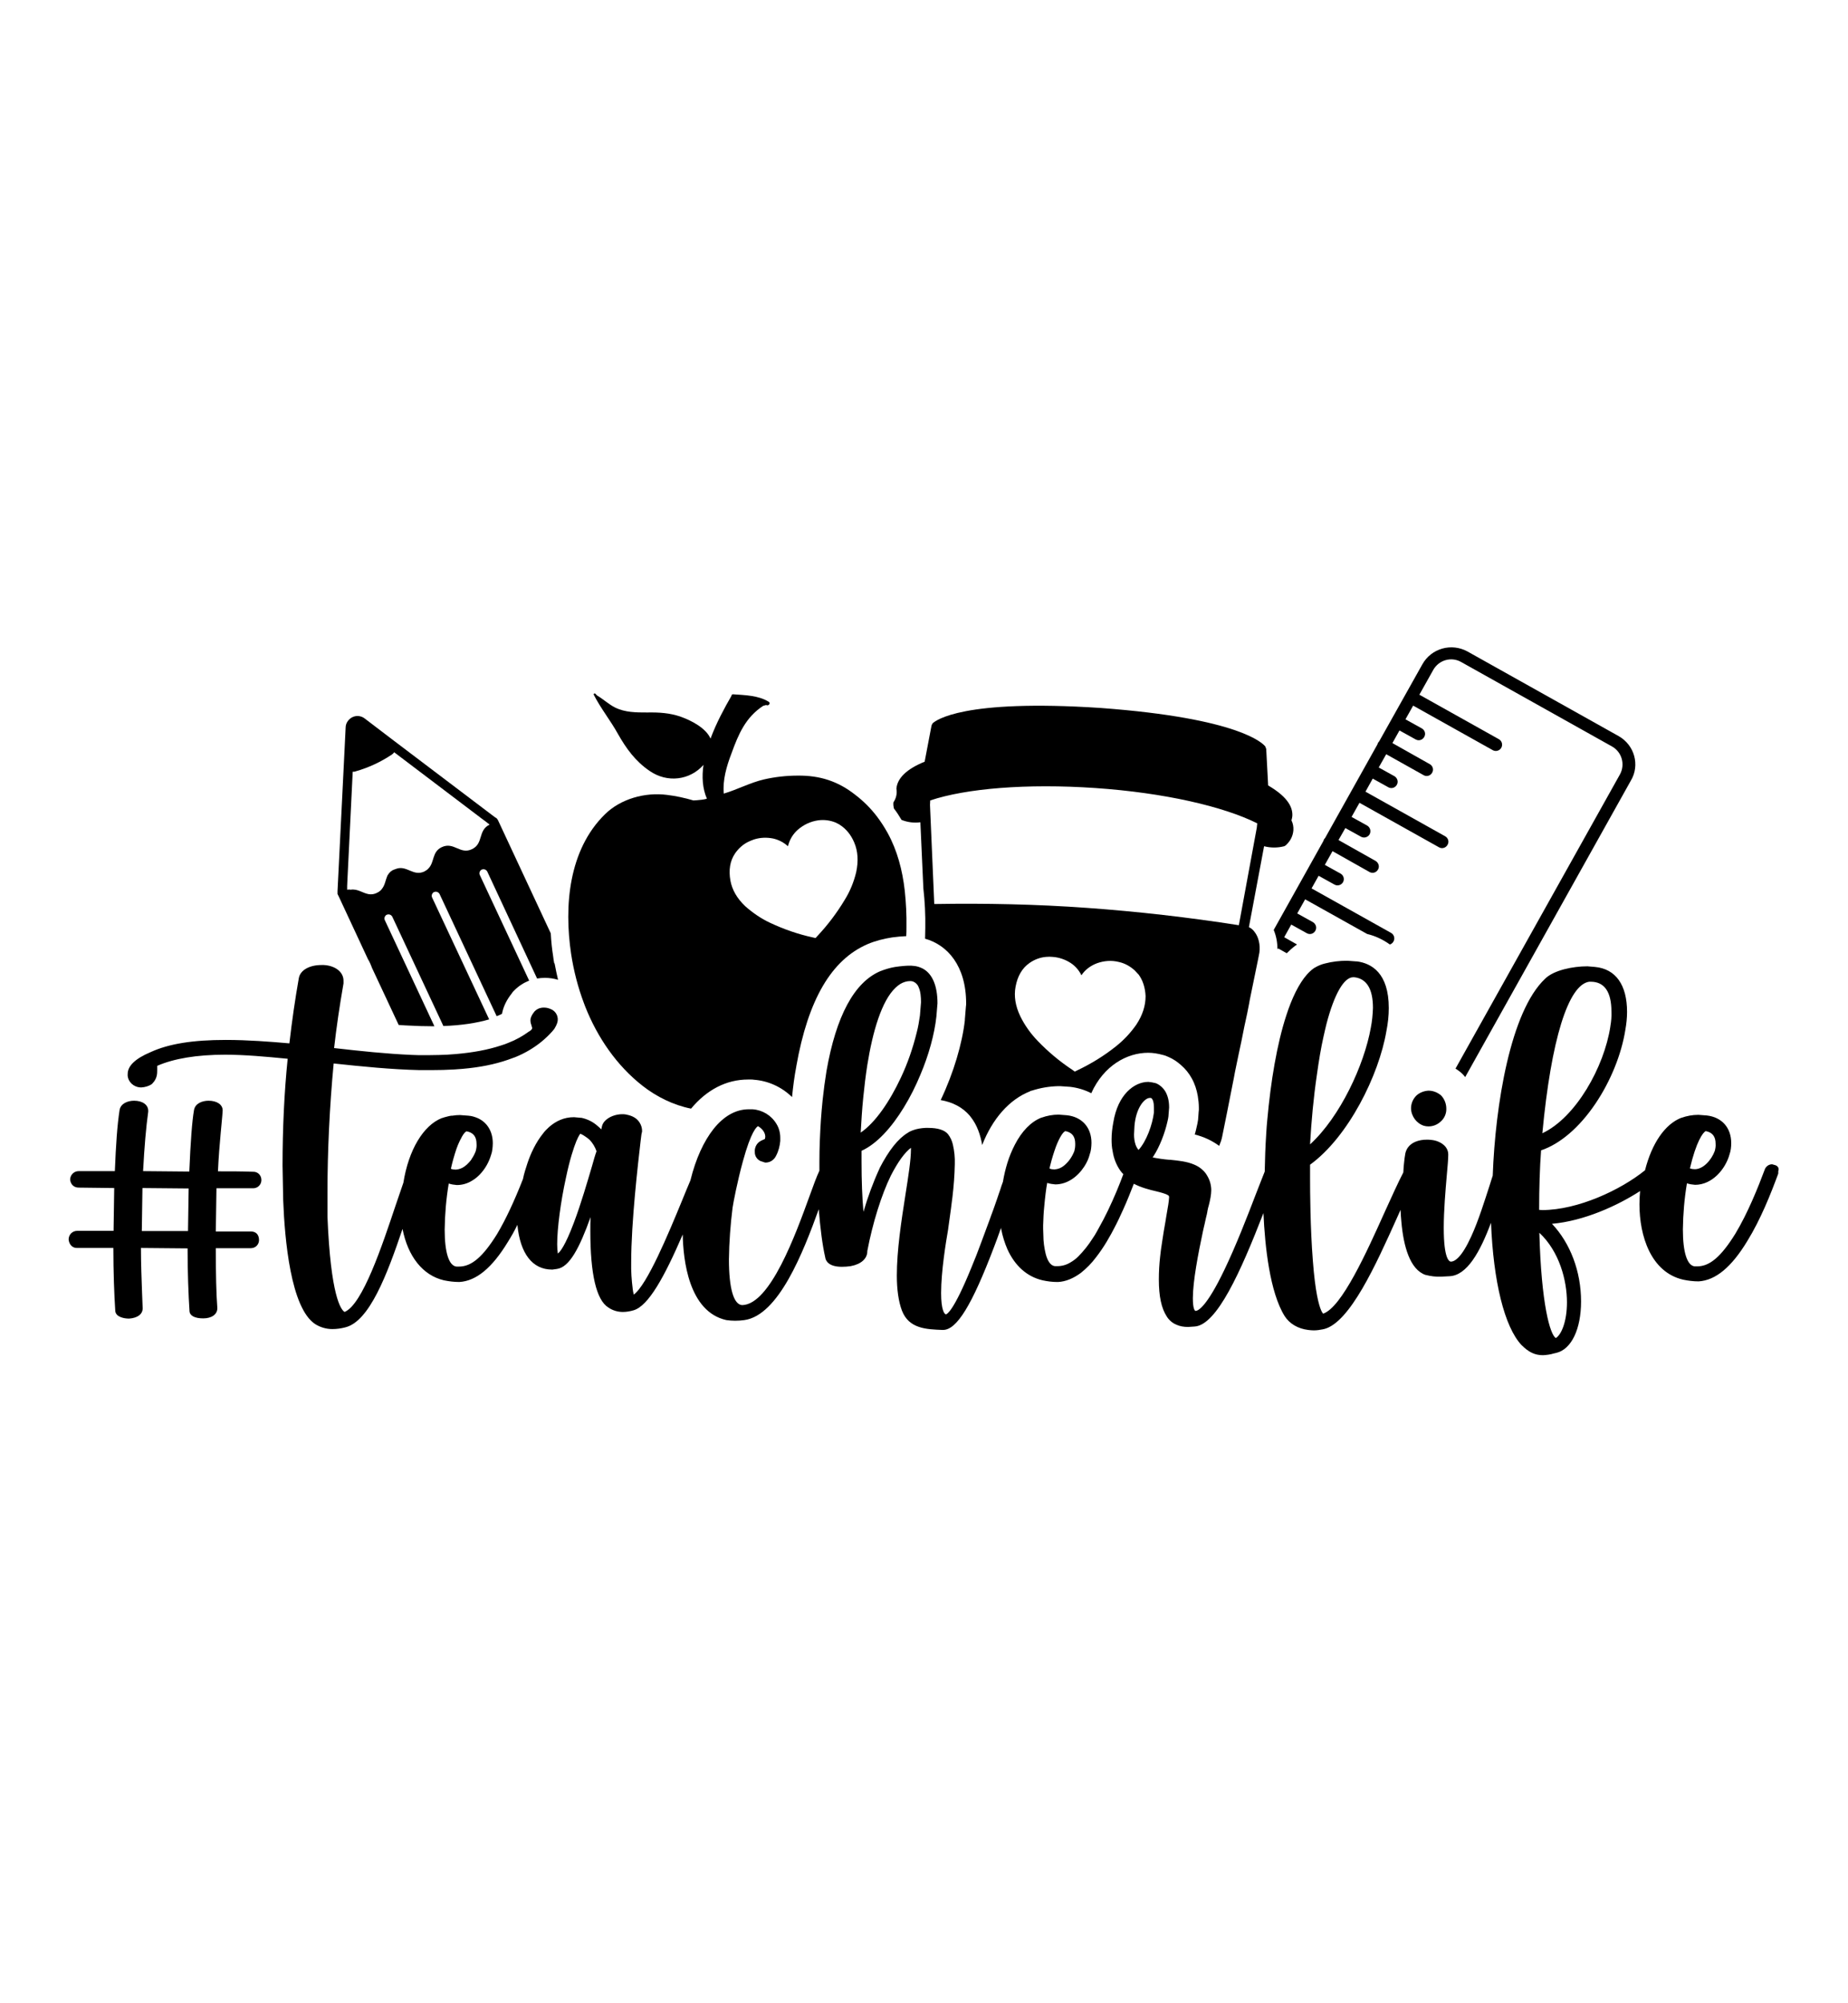
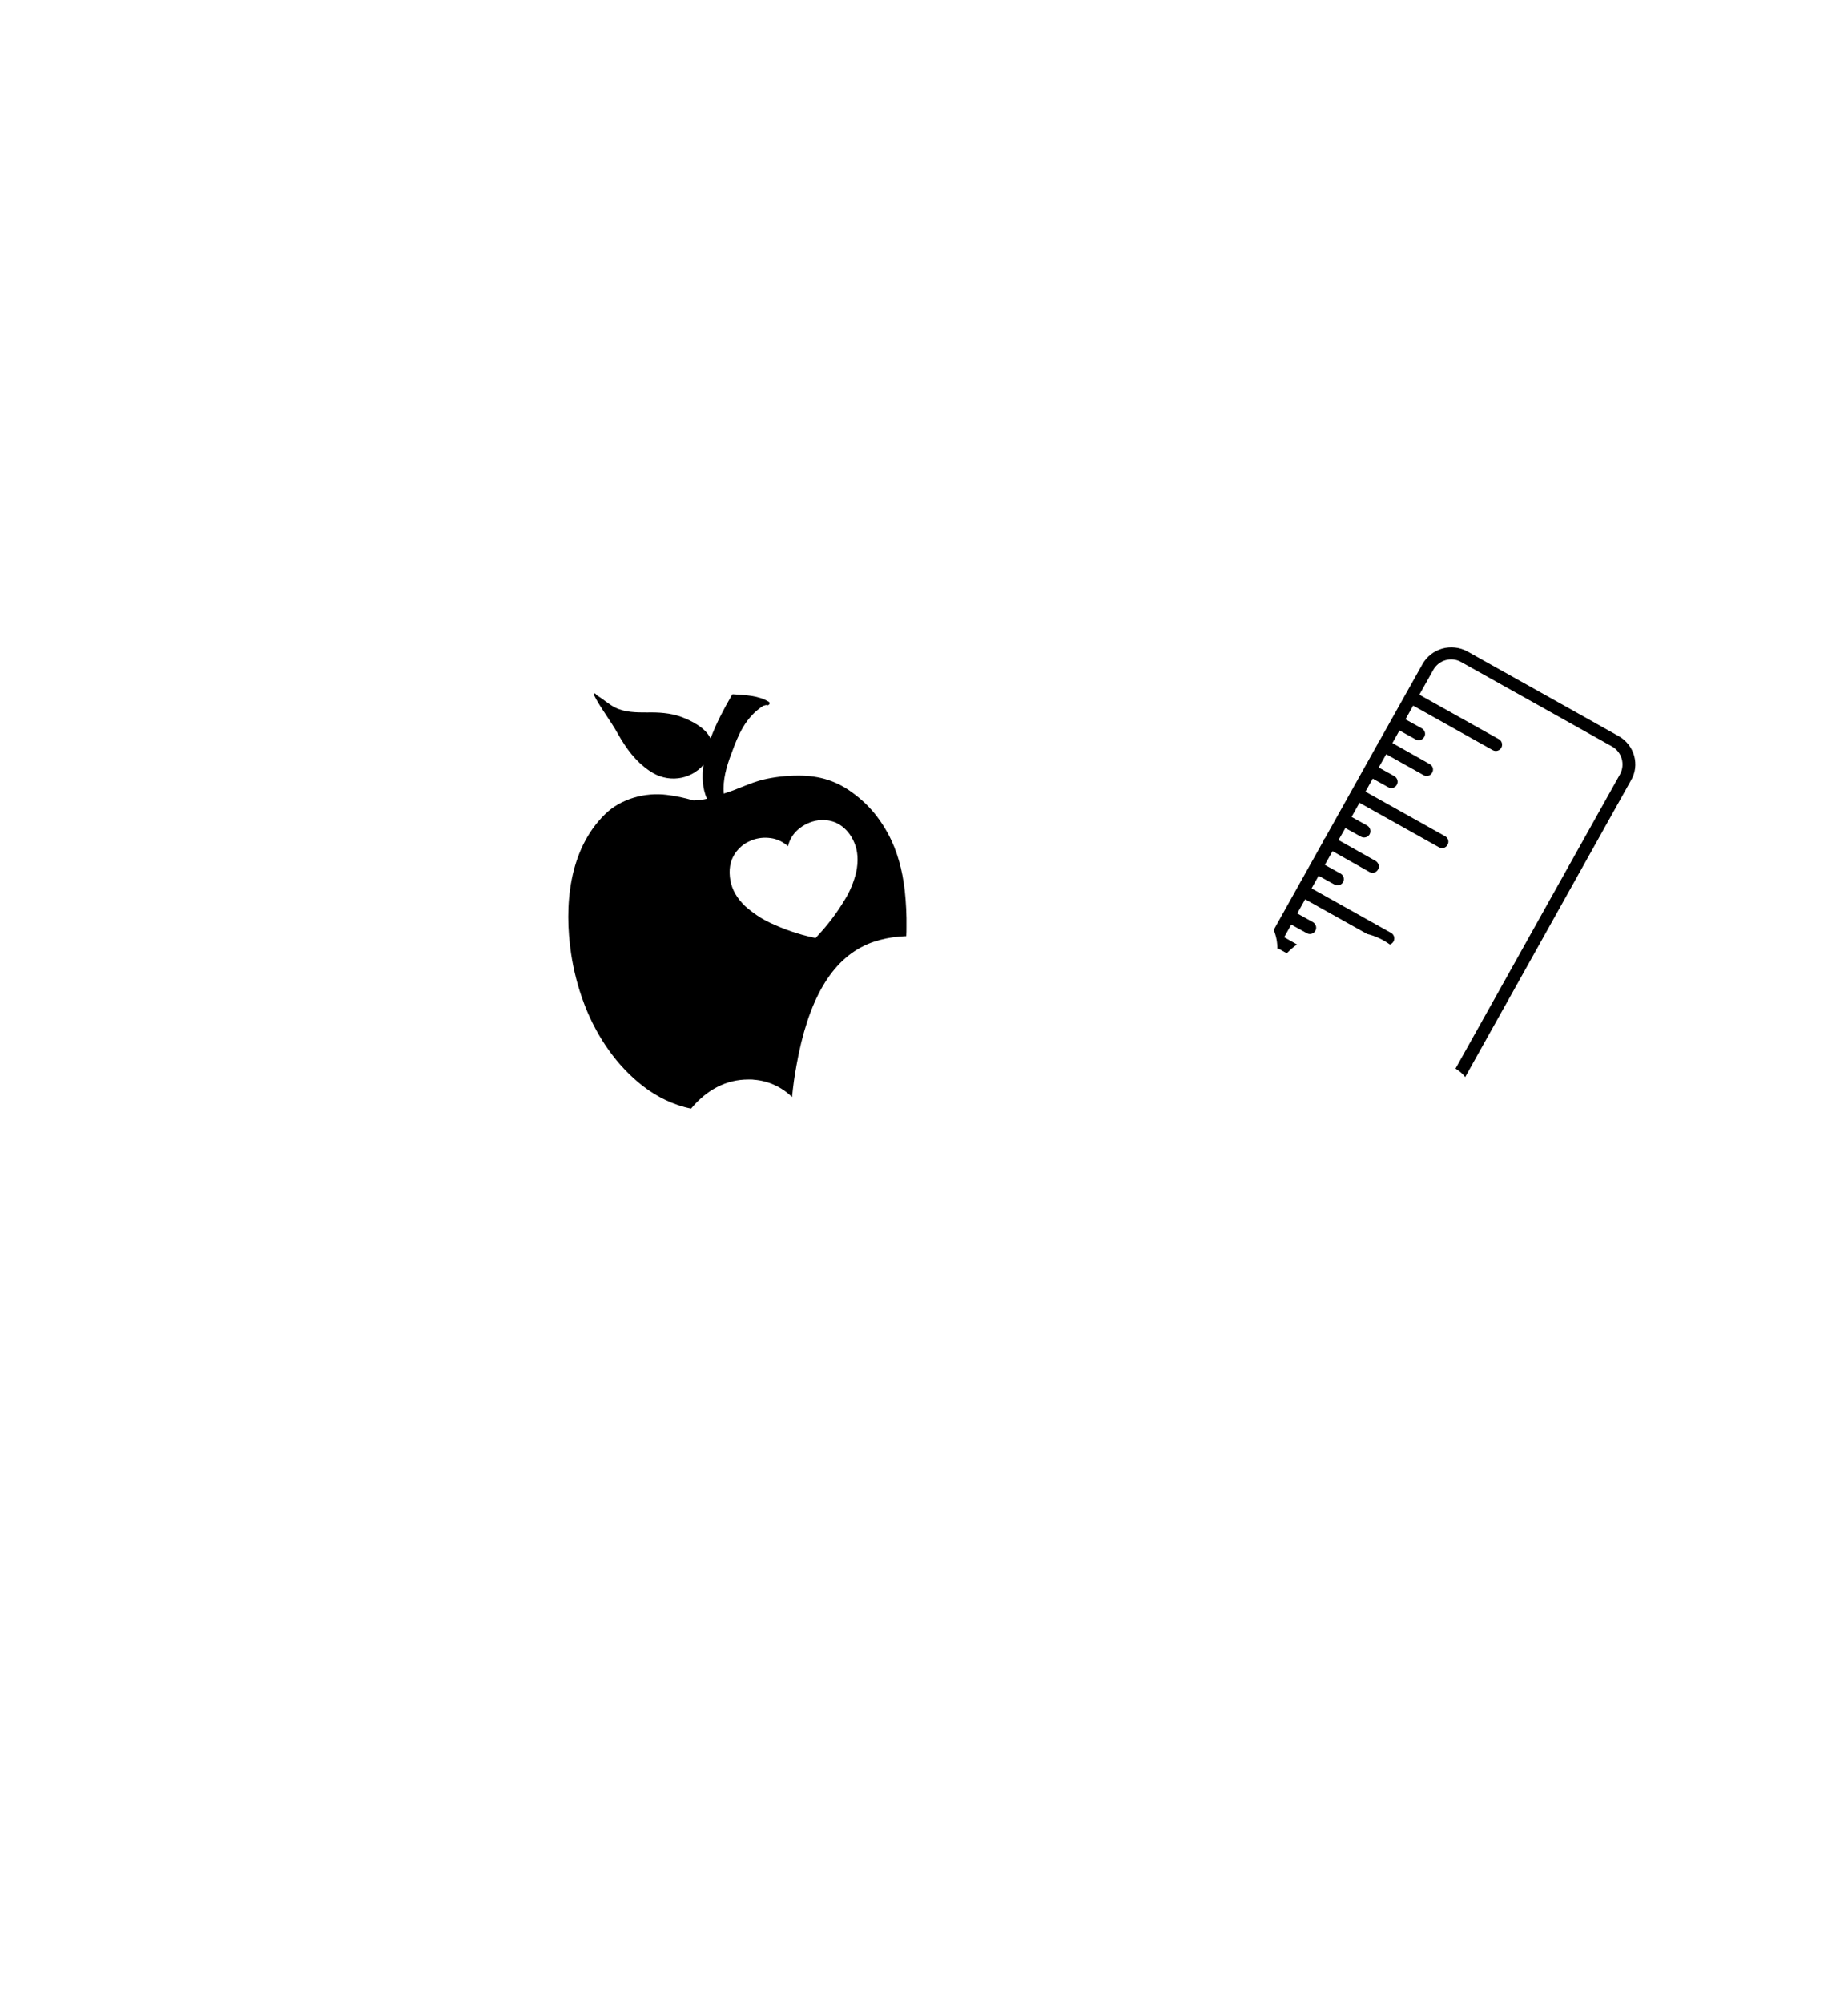
<svg xmlns="http://www.w3.org/2000/svg" version="1.1" id="Layer_1" x="0px" y="0px" width="864px" height="936px" viewBox="0 0 864 936" style="enable-background:new 0 0 864 936;" xml:space="preserve">
  <g>
-     <path d="M830,544.4l-0.1,0l-1-0.3c-0.1,0-0.3-0.1-0.4-0.1c-1.5,0-2.9,1-3.4,2.4c-3.1,8.3-7.9,20.3-13.8,30.1   c-6.6,10.6-11.9,15.2-17.8,15.2h-1.2c-3.5-0.4-5.5-6.5-5.5-17.3c0.1-7.2,0.7-14.4,1.9-21.5c1.2,0.4,2.5,0.6,3.8,0.7   c8,0,14.2-7.3,16.1-14.2c0.6-1.7,0.8-3.5,0.8-5.3c0-7.2-4.4-12.1-11.4-12.9l-3.9-0.3H794c-2.7,0-5.4,0.5-7.9,1.4l-0.1,0   c-7.6,3-13.7,11.9-16.9,24.5c-11.5,9.3-31.4,18.5-47.9,18.6l-1.6-0.1c0-10.2,0.3-19.6,0.9-27.8c8.9-3,17.9-10.7,25.4-21.8   c7.1-10.5,12.2-23.1,14-34.5c0.5-2.8,0.8-5.6,0.8-8.4c0-12.6-5.3-20.1-15-21l-3.5-0.3h-0.1c-6.7,0-15.7,1.8-19.7,5.8   c-16.2,15.2-23.3,59-24.5,92c-0.5,1.4-0.9,2.9-1.4,4.4c-2.4,7.4-5.3,16.7-8.6,23.9c-4.4,9.7-7.6,11.8-9.5,11.9   c-0.8,0-3.4-1.1-3.4-15.8c0-8,0.8-17.4,1.4-24.3c0.4-4.4,0.7-7.8,0.7-9.8v-0.3c0-1.3-0.5-2.5-1.3-3.5c-1.5-1.8-4.1-3-6.8-3.2   c-0.4,0-0.8-0.1-1.2-0.1h-0.8c-1.8,0-3.6,0.3-5.3,1c-2.8,1.2-4.5,3.4-4.8,6.3c-0.1,0.7-0.3,1.7-0.4,3c-0.2,1.4-0.3,3.1-0.4,5   c-2.5,4.8-5.5,11.5-8.7,18.5c-8.5,18.9-20.1,44.6-28.8,47.5c-0.4-0.5-0.7-1-0.9-1.5c-1.1-2.5-2.8-8.6-3.9-23.3   c-1.2-15.2-1.3-32-1.3-38.6v-6.2c17.9-13,32.2-41.8,35.7-62.5c0.7-3.5,1.1-7.1,1.1-10.7c0-16.4-8.1-20.9-14.9-21.8H634l-4.1-0.3   h-0.1c-3.5,0-7,0.4-10.4,1.3c-1.7,0.4-3.3,1.1-4.8,2c-0.2,0.1-0.4,0.2-0.6,0.4c-4.1,3-7.6,8.7-10.6,16.2c-0.7,1.8-1.4,3.7-2,5.6   c-4.4,13.4-7.3,31-8.9,48.8c-0.2,2.2-0.4,4.3-0.5,6.5c-0.4,6-0.6,11.9-0.7,17.7c-1.1,2.7-2.5,6.4-4.2,10.7   c-3.9,10.2-9.3,24.1-14.7,35.3c-8.2,17.1-12.2,19.1-13.4,19.1c-0.5,0-1.3-1.2-1.3-5.9c0-7.9,2.5-20.9,4.7-31.2   c0.3-1.2,0.5-2.4,0.8-3.5c0.4-1.7,0.7-3.4,1.1-4.8v-0.1c0.1-0.4,0.2-0.8,0.2-1.1c0.2-1,0.4-2,0.7-2.9c0.6-2.4,1.1-4.8,1.1-6.9   c0-2.2-0.6-4.5-1.7-6.4c-0.6-1.1-1.3-2.1-2.2-2.9c-1.2-1.2-2.7-2.1-4.2-2.7c-3.3-1.4-7.2-1.8-11.1-2.2l-0.4,0   c-2.6-0.2-5.3-0.6-7.8-1.1l0.4-0.6c2.8-4.3,5.3-10.6,6.6-16.5c0.2-0.8,0.3-1.5,0.4-2.2c0-0.1,0-0.1,0-0.2l0.3-3.8v-0.1   c0-3.2-0.7-5.5-1.7-7.3c-1-1.7-2.5-3.1-4.3-3.9c-0.1,0-0.2-0.1-0.3-0.1c-1.1-0.3-2.3-0.5-3.4-0.6c-6.6,0-14.3,5.9-16.4,19   c-0.5,2.6-0.8,5.3-0.8,7.9c0,1.9,0.1,3.7,0.5,5.5c0.5,3.3,1.7,6.4,3.6,9.1l0.4,0.5c0.3,0.4,0.6,0.8,1,1.1c-1.8,4.9-4.3,11-7.2,17   c-1.4,2.9-2.9,5.8-4.5,8.6c-0.4,0.8-0.9,1.6-1.3,2.3c-0.4,0.8-1,1.5-1.4,2.2c-1.9,3-4.2,5.9-6.7,8.4c-1.1,1.1-2.3,2-3.7,2.8   c-1.8,1.1-3.9,1.7-6,1.7h-1.2c-1.9-0.2-3.4-2.2-4.3-5.7c-0.7-2.9-1.1-5.8-1.1-8.8c0-0.9-0.1-1.9-0.1-2.9c0-0.6,0-1.1,0-1.7   c0.1-2.9,0.2-5.9,0.5-8.6c0.4-4.5,0.9-8.6,1.4-11.2c1.2,0.4,2.5,0.6,3.8,0.7c5.7,0,10.5-3.7,13.5-8.3c1.2-1.8,2.1-3.8,2.6-5.8   c0.3-0.8,0.5-1.7,0.6-2.5c0.1-0.9,0.2-1.8,0.2-2.8c0-7.2-4.4-12.1-11.4-12.9l-3.9-0.3h-0.1c-2.7,0-5.4,0.5-7.9,1.4l-0.1,0   c-4.9,1.9-9.2,6.4-12.4,12.6c-1.4,2.7-2.6,5.6-3.5,8.5c-0.9,2.9-1.6,5.9-2.1,8.9c-0.4,1.1-0.9,2.4-1.3,3.8   c-0.4,1.2-0.9,2.5-1.3,3.8c-0.9,2.5-1.8,5.3-2.9,8.1c-0.5,1.4-1,2.9-1.6,4.4c-1,2.7-2,5.4-3,8.1c-1.5,4.1-3.1,8.2-4.7,12   c-8.2,20.1-11.3,21.6-11.8,21.7h-0.1c-0.7-0.1-2.2-2.1-2.2-9.9c0-10.3,2.3-24.1,3.2-29.3l0.1-0.6v-0.1c0.4-3.1,0.9-6.3,1.3-9.4   c0.2-1.9,0.5-3.7,0.7-5.5c0.6-5.1,1-10.2,1.1-15.4c0.1-3.1-0.2-6.1-0.9-9.1c-0.4-1.8-1.2-3.5-2.3-4.9l0,0c-1.6-1.9-4.7-2.9-9.2-2.9   c-0.5,0-0.9,0-1.3,0c-2,0.1-4,0.4-5.9,1.1c-0.8,0.3-1.7,0.7-2.4,1.2c-4.5,2.7-8.8,8.1-13.2,16.6v0.1c-3,6.5-5.5,13.3-7.5,20.2   c-0.6-6.6-0.9-14.5-0.9-23.5v-5c7.1-3.2,14-10.8,19.8-20.3c3-4.9,5.5-9.9,7.7-15.2c3.9-9.2,6.6-18.9,7.5-27.3l0.5-6.1v-0.1   c0-8.1-2.4-13.7-6.8-16.1c-1.4-0.7-2.8-1.2-4.4-1.3c-0.4,0-0.8-0.1-1.2-0.1c-1,0-2,0-3,0.1c-1.5,0.1-3,0.3-4.4,0.5   c-2.4,0.4-4.7,1.1-7,2c-12.1,5.2-20.6,20.9-25.1,46.7c-0.7,4.3-1.3,8.8-1.8,13.5c-0.3,3.1-0.6,6.2-0.8,9.3   c-0.4,6.3-0.7,12.8-0.7,19.4c0,1.4,0,2.9,0,4.3c-1.2,2.5-2.8,6.8-4.7,12.1c-6.4,17.6-18.3,50.4-31.4,50.7c-4-0.2-6.2-7.8-6.2-21.4   c0.1-8.1,0.7-16.1,1.7-24.1c0.4-2.7,2.3-12.5,4.8-21.6c3.9-14.3,6.5-16.2,7.1-16.5c1.6,0.9,3.4,2.7,3.4,5l-0.2,1   c-0.2,0.1-0.4,0.2-0.7,0.3c-1.1,0.5-2.7,1.1-3.6,3.2c-0.3,0.8-0.5,1.6-0.4,2.5c-0.1,1.9,1.1,3.7,2.9,4.4l0.1,0l1.5,0.5   c0.2,0.1,0.4,0.1,0.6,0.1c2.1,0,4-1.3,4.9-3.3c1.1-2.1,1.7-4.5,1.9-6.8c0-0.1,0-0.1,0-0.2v-1.3c0-2.3-0.6-4.6-1.8-6.5   c-2.4-4-6.6-6.5-11.2-6.8h-1.7c-6.1,0-11.7,3.2-16.5,9.2c-4.5,5.7-8.3,13.8-10.8,24c-1.2,2.8-2.6,6.2-4.1,9.9   c-6.1,14.8-16.1,38.9-22.4,43.5c-0.2-0.9-0.4-1.8-0.5-2.7v-0.1c-0.5-4-0.8-8.1-0.7-12.2c0-18.9,3.2-46.3,4.4-56.7   c0.2-1.4,0.3-2.5,0.4-3.2l0.2-0.9c0-0.1,0.1-0.3,0.1-0.4c0.1-3-1.7-5.8-4.4-7c-1.1-0.5-2.2-0.8-3.3-1h-0.1c-0.5-0.1-1-0.1-1.5-0.1   c-3,0-6.4,1.2-8.3,3.4c-0.6,0.7-1,1.5-1.2,2.4v0.1l-0.3,1.2c-0.5-0.6-1.1-1.1-1.7-1.6c-2.1-1.9-4.7-3.2-7.5-3.8h-0.2l-3.3-0.3h-0.1   c-4.6,0-8.4,1.8-11.6,4.6c-1,0.9-2,1.9-2.8,3c-3.4,4.2-5.8,9.4-7.3,13.9c-0.8,2.4-1.6,4.9-2.1,7.4c-4,10.2-8,18.8-12.1,25.7   c-6.6,10.6-11.9,15.2-17.8,15.2h-1.2c-3.5-0.4-5.5-6.5-5.5-17.3c0.1-7.2,0.7-14.4,1.9-21.5c1.2,0.4,2.5,0.6,3.8,0.7   c2.5,0,5-0.7,7.2-2.1c0.7-0.4,1.4-0.9,2.1-1.5c0.5-0.4,1-0.9,1.4-1.3l0,0c2.5-2.6,4.3-5.8,5.3-9.2c0.3-0.8,0.5-1.7,0.6-2.6   c0.1-0.9,0.2-1.8,0.2-2.8c0-5.5-2.6-9.7-6.9-11.7c-1.4-0.6-2.9-1.1-4.5-1.2l-3.9-0.3h-0.1c-1.2,0-2.4,0.1-3.5,0.3H211   c-0.6,0.1-1.3,0.2-1.9,0.4c-0.8,0.2-1.6,0.4-2.4,0.7h-0.1h0c-8.7,3.4-15.6,15-18,30.2c-1.1,3.2-2.4,6.9-3.7,10.8   c-6.2,18.5-15.4,46.2-23.8,49.6c-1.7-1-6.5-7.3-8-44.6v-11.2c0-19.1,1-40.4,2.9-60.3c13.1,1.4,26.9,2.8,40.2,3.1c0.9,0,1.9,0,2.8,0   c0.7,0,1.4,0,2.1,0h0.5c3.8,0,7.4-0.1,10.8-0.3c1.4-0.1,2.7-0.2,4-0.3c8-0.7,14.9-2.1,21-4.2c1.2-0.4,2.4-0.9,3.6-1.3   c4.4-1.8,8.5-4.2,12.2-7.2l0,0c1.8-1.5,3.5-3.1,5-4.8c0.3-0.4,0.7-0.8,1-1.2l0.1-0.2c0.5-0.8,0.9-1.6,1.2-2.5   c0.9-2.6-0.4-5.5-3-6.5c-0.9-0.4-1.9-0.7-3-0.7c-0.5,0-1,0-1.5,0.1c-1.2,0.2-2.2,0.8-3,1.6l-0.1,0.1c-1.3,1.6-1.9,2.9-1.9,4.1   c0,0.9,0.2,1.7,0.5,2.5c0.1,0.3,0.2,0.7,0.3,1.1c0,0.2,0,0.8-1.3,1.6l-0.1,0c-3,2.2-6.2,4-9.6,5.3c-1.1,0.5-2.3,0.9-3.6,1.3   c-6,2-13,3.3-21.1,4c-1.3,0.1-2.7,0.2-4.1,0.3c-2.5,0.1-5.2,0.2-7.9,0.2c-1.1,0-2.3,0-3.5,0h-0.1l-2.1,0l-2.9-0.1   c-11.7-0.5-24.1-1.8-36.3-3.2c1.1-9.7,2.5-19.3,4.4-30.2c0-0.1,0-0.2,0-0.3v-1c0-4-3.8-7-9.2-7.3h-1.1c-5.8,0-10,2.5-10.6,6.2   c-1.7,9.6-3.2,19.9-4.4,30.4c-9.1-0.8-19.6-1.6-29.7-1.6c-15.5,0-26.7,1.8-35.2,5.7c-7.1,3-10.7,6.4-10.7,10.2   c-0.1,0.9,0.1,1.7,0.4,2.5c1,2.3,3.3,3.8,5.9,3.8c1.8-0.1,3.5-0.6,4.9-1.5c0.1-0.1,0.2-0.2,0.3-0.3c2.3-2.3,2.3-4.7,2.3-6.3v-1   c0-0.3,0-0.7,0-1c7.8-3.4,18.5-5.2,31.7-5.2c9.3,0,19,0.9,29.3,1.9c-1.6,15.5-2.4,32.7-2.4,50l0.3,16c0.7,18.4,3.5,50.5,15,58   c2.4,1.5,5.2,2.3,8,2.3c2,0,4.1-0.3,6-0.8c11.3-2.7,19.6-24.7,26.8-46c2.5,12.9,9.5,21.7,19.3,24c2.4,0.5,4.8,0.8,7.2,0.8h0.1   c7.9-0.5,15.3-6.6,22.7-18.8c1.5-2.4,3-5,4.4-7.9c1.3,13.4,7,20.9,16.2,20.9c0.1,0,0.1,0,0.2,0l2.1-0.3c5.8-0.8,10.5-9.7,15.7-24.2   c-0.1,2.1-0.1,4.3-0.1,6.5c0,20.1,2.8,32.2,8.4,35.7c2,1.4,4.4,2.1,6.8,2.1c1.7,0,3.4-0.3,5.1-0.8c6.9-2.1,14.3-15.5,22.9-35.4   c0.2,11.8,2.8,36.1,20.4,40c1.4,0.2,2.8,0.3,4.1,0.3c1.5,0,2.9-0.1,4.3-0.3c16-2.2,27.5-31.6,34.8-51.8c0.7,8.9,1.7,16.7,3,22.4   c0.2,1.7,1.6,4.5,7.8,4.5c1.4,0,2.8-0.1,4.1-0.3c4.9-0.9,7.8-3.5,7.8-7v-0.1c2.5-13.1,6.6-26.2,11-35.2c3.4-6.6,6.5-10.8,9.4-13   v0.8c0,4.8-1.2,12.4-2.6,21.3c-1.9,12.1-4,25.8-4,37.6c0,6.5,0.8,12.2,2.4,16.4c3.3,8.5,11.5,8.7,18.9,9h0.3   c6.4,0,13.5-11.5,23.9-38.9c1-2.6,2-5.3,3-8.2c0.1-0.2,0.2-0.4,0.2-0.7c0,0.2,0.1,0.5,0.1,0.7c0.6,3.2,1.6,6.4,2.9,9.4   c3.5,7.7,9.1,12.8,16.4,14.5c2.3,0.5,4.6,0.8,6.9,0.8h0.3h0.1c3.6-0.2,7.2-1.7,10.7-4.3c2.6-2.1,5-4.5,7-7.2c1.8-2.3,3.5-4.8,5-7.3   l0.8-1.4c0.9-1.5,1.8-3.1,2.6-4.7c1.6-3,3-6,4.3-8.9c2-4.4,3.6-8.5,5-12.1c3.5,1.8,7.3,2.8,10.4,3.5c2,0.5,4.4,1.1,5.5,1.8   c0.2,0.1,0.3,0.2,0.5,0.4l0.1,0.6c-0.1,1.2-0.2,2.4-0.4,3.5c-0.3,1.7-0.6,3.7-1,5.9c-0.1,0.4-0.1,0.8-0.2,1.3   c-0.3,1.7-0.6,3.4-0.9,5.2c-0.4,2.7-0.9,5.6-1.3,8.5c0,0.3-0.1,0.6-0.1,0.8c-0.1,0.9-0.2,1.7-0.3,2.6c-0.4,3.5-0.6,7.1-0.6,10.6   c0,7.9,1.2,13.5,3.7,17.3c0.2,0.4,0.5,0.7,0.7,1c1,1.2,2.2,2.2,3.7,2.8c1.7,0.8,3.6,1.1,5.5,1.1h0.1l3-0.2   c10.4-0.6,21.6-25.7,32.2-53c0.7,15.7,3,37,9.9,48.1c2.3,3.6,6.2,5.9,11,6.5c0.9,0.1,1.8,0.2,2.6,0.2c1.4,0,2.9-0.2,4.3-0.5   l0.4-0.1h0.1c12.1-3,24.3-30.1,34.1-51.9c0.6-1.3,1.1-2.5,1.7-3.8c0.1,1.9,0.2,3.8,0.4,5.7c1,11.3,4,22.2,11.3,24.7l0.1,0   c2.3,0.6,4.7,0.9,7.1,0.8h0.1l3.8-0.2c8.3-0.3,14.4-11.4,19.5-25c1.1,27.6,6.3,48.6,14.2,57.1l0,0c3.4,3.4,6.3,4.8,10.1,4.8   c1.7-0.1,3.4-0.3,5-0.8l1.3-0.3c7-1.7,11.5-11.1,11.5-24c0-14-5-27.2-13.6-36.3c15-1.3,30.7-8.5,41.2-15.3   c-0.2,2.1-0.3,4.1-0.3,6.2c0,14.7,5.3,31.7,20.4,35.2c2.4,0.5,4.8,0.8,7.2,0.8h0.1c7.9-0.5,15.3-6.6,22.7-18.8   c6.3-10.2,11-22.1,14.4-31.3c0.1-0.2,0.1-0.4,0.1-0.6v-0.8C831.9,545.9,831.3,544.9,830,544.4z M797.5,528.5   c3.1,0.6,4.6,2.5,4.6,5.9c0.1,1.2-0.1,2.3-0.4,3.4c-1.5,4.1-5.3,8.5-9.3,8.5c-0.8,0-1.6-0.1-2.3-0.4   C793,533.5,796.2,529,797.5,528.5z M743,458.7h0.7c6.4,0,9.7,4.7,9.7,14c0.1,2.3-0.1,4.5-0.5,6.8v0.1c-2.9,19-16.2,42.6-31.8,49.9   C725.2,485.8,733.2,460.1,743,458.7L743,458.7z M615.7,502.1c0.9-6.5,1.9-12.5,3.1-17.8c0.5-2.1,0.9-4.1,1.4-6   c3.6-13.7,8.1-21.7,12.5-21.7h0.4c5.8,0.6,8.8,5.4,8.8,14.3c-0.1,3.1-0.4,6.3-1,9.3c-3.1,17.4-14.3,41.6-28.4,54.5   C613.1,523.9,614.1,513,615.7,502.1L615.7,502.1z M491.1,544.2c0.7-2.9,1.6-5.7,2.6-8.5c1.9-4.9,3.5-6.9,4.4-7.2   c3.1,0.6,4.6,2.5,4.6,5.9c0,0.6,0,1.3-0.1,1.9c-0.1,0.5-0.2,1-0.3,1.5c-1,2.6-2.6,5-4.8,6.8c-1.3,1.1-2.8,1.7-4.5,1.8   c-0.8,0-1.6-0.1-2.3-0.4C490.8,545.4,490.9,544.8,491.1,544.2L491.1,544.2z M403.6,512.8c0.5-5,1.1-10.1,1.9-15.2   c2.5-15.6,6.7-30,13.2-36.1c0.7-0.7,1.5-1.3,2.3-1.8c1.4-0.8,2.9-1.3,4.5-1.3h0.2c0.5,0,1,0.1,1.4,0.3c1.1,0.5,2,1.4,2.4,2.6   c0.9,1.9,1.1,4.6,1.1,7l-0.5,6.2c-0.4,2.7-0.8,5.3-1.5,7.9c-1.8,7.3-4.2,14.3-7.4,21.1c-5.2,11.1-11.9,21-18.8,25.7   C402.7,524.2,403,518.6,403.6,512.8z M213.4,536.8c0.4-1.2,0.9-2.3,1.3-3.2c0.4-0.8,0.7-1.5,1.1-2.1l0-0.1c1-1.8,1.8-2.7,2.4-2.8   c3.1,0.6,4.6,2.5,4.6,5.9c0.1,1.2-0.1,2.3-0.4,3.4c-0.5,1.3-1.1,2.5-1.9,3.6l0,0.1c-0.4,0.6-0.8,1.1-1.3,1.6   c-0.6,0.7-1.3,1.3-2,1.8c-1.2,0.9-2.6,1.4-4.1,1.5c-0.8,0-1.6-0.1-2.3-0.4C211.5,542.9,212.4,539.8,213.4,536.8z M276.8,544.8   c-2.1,7.1-5.2,17.8-8.5,26.5c-4.1,10.9-6.5,13.7-7.5,14.4c-0.2-1.4-0.3-2.9-0.3-4.4c0-7.2,1.6-19.7,4.1-31c1.8-8.6,3.6-14,4.9-17.2   c0.5-1.2,1.1-2.4,1.8-3.4c0.9,0.4,1.8,0.9,2.6,1.5c0.6,0.4,1.2,0.9,1.8,1.4c1.4,1.5,2.5,3.3,3.2,5.3   C278.3,539.5,277.6,541.9,276.8,544.8z M530.9,534.8c-0.5-1.5-0.7-3.1-0.7-4.7l0.2-4c0.7-8.5,4.7-13.1,7.2-13.1h0.5   c0.9,0.4,1.4,2.1,1.4,4.6v2.2c-0.7,5.7-3.5,13.5-7.2,17.5C531.7,536.6,531.2,535.7,530.9,534.8z M732.6,608.5   c0,9-2.6,15.1-5.2,16.7c-2.7-1.6-6.8-15.8-7.7-49.2C729.1,584.8,732.6,598.3,732.6,608.5L732.6,608.5z M118.2,555.2   c2.1,0.1,3.9-1.5,4-3.6c0-0.1,0-0.2,0-0.3c0-2.1-1.6-3.8-3.7-3.8c-0.1,0-0.2,0-0.2,0l0,0c-5-0.2-10.5-0.2-16.4-0.2   c0.3-6.8,0.8-12.5,1.3-18.1c0.3-3.6,0.7-6.9,0.9-10.3v-0.1c0-2.7-2.7-4.5-6.6-4.5c-3,0-6.3,1.3-6.8,4.4c-0.9,5.1-1.6,14.7-2.2,28.7   l-21.6-0.2c0.6-11.5,1.4-20.6,2.4-27.8v-0.2V519c0-2.8-2.7-4.7-6.6-4.7c-3,0-6.3,1.3-6.8,4.4c-1.1,7.2-1.7,16-2.2,28.5H36.8   c-2.2,0-3.9,1.7-4,3.8c0,0.1,0,0.1,0,0.2v0.1c0.3,2.2,1.8,3.6,4,3.6l16.6,0.2l-0.3,20h-17c-2.2,0-3.9,1.7-4,3.8c0,0.1,0,0.1,0,0.2   c0,0.1,0,0.1,0,0.2c0.3,2.3,1.8,3.8,3.8,3.8H53c0,11.1,0.4,22.1,0.9,29.5c0.3,2.8,4.2,3.5,6.4,3.5h0.1c4-0.3,6.3-2.1,6.3-4.8   c-0.1-2.4-0.2-5-0.3-7.7c-0.2-6-0.5-12.7-0.5-20.5l21.8,0.2c0,11.1,0.4,21.8,0.9,29.4c0.2,2.1,2.5,3.3,6.4,3.3c4,0,6.6-1.9,6.6-4.7   V611c-0.5-6.5-0.7-15.6-0.7-27.8h16.4c2.1,0,3.7-1.6,3.8-3.6c0-0.1,0-0.1,0-0.2c0-2.5-1.4-4-3.8-4h-16.4l0.3-20.2L118.2,555.2z    M87.9,575.2H66.3l0.3-20.1l21.6,0.2L87.9,575.2z M659.7,517.9c0-2.3,0.9-4.4,2.5-6l0.1-0.1c1.6-1.4,3.6-2.1,5.6-2.2   c2.1,0,4.1,0.8,5.7,2.1l0.1,0.1c0.1,0.1,0.2,0.2,0.3,0.3c1.4,1.6,2.2,3.7,2.2,5.9c0,0.5,0,1-0.1,1.5c-0.3,1.8-1.2,3.4-2.6,4.6   c-1.5,1.4-3.5,2.2-5.6,2.2c-0.8,0-1.5-0.1-2.2-0.3C662.3,524.9,659.8,521.6,659.7,517.9L659.7,517.9z" />
-     <path d="M601.5,394.6c1.9-1.8,3-4.1,3.2-6.7c0.1-1.6-0.2-3.2-0.9-4.6c0.2-0.6,0.3-1.3,0.4-1.9c0.4-5-3.4-9.8-11.3-14.4L592,350   c-0.1-0.4-0.3-0.9-0.5-1.3c-1.1-1.3-11.9-13.1-76.8-17.9c-64.9-4.3-77.2,5.9-78.6,7.1c-0.3,0.4-0.5,0.8-0.6,1.2l-3.2,16.8   c-8.4,3.4-12.8,7.7-13.2,12.6c0.4,2.2-0.1,4.5-1.4,6.4c-0.1,0.9,0,1.9,0.2,2.8c1.3,1.7,2.5,3.5,3.6,5.4c2.8,1.1,5.8,1.5,8.8,1.1   l1.4,30.9c0.7,6.1,1,12.3,0.9,18.5c0,1.7-0.1,3.3-0.1,5c10.4,2.9,19.2,12.6,19.2,30.3c0,0.4,0,0.8-0.1,1.3l-0.5,6.1   c0,0.1,0,0.3,0,0.4c-1.2,10.7-5.2,24.5-11.3,37.3c5.7,1,10.2,3.4,13.5,7.2l0.3,0.4l0.1,0.1c3.2,4,4.7,8.7,5.5,13.3   c4.8-12.3,12.7-21.3,22.4-25.1l0.1-0.1c0.2-0.1,0.4-0.2,0.7-0.2c4-1.3,8.1-2,12.3-2.1c0.3,0,0.7,0,1,0c4.1,0.3,4.1,0.3,4.4,0.3h0.1   c3.5,0.4,6.9,1.4,10,3c5.8-12.9,16.7-18.9,26.6-18.9c2.3,0,4.6,0.4,6.8,1c1,0.2,1.9,0.6,2.8,1c2.1,0.9,4,2.2,5.7,3.7   c2.1,1.8,3.8,3.9,5.1,6.3c1.4,2.5,2.3,5.3,2.8,8.2c0.3,1.8,0.5,3.7,0.5,5.5c0,0.3,0,0.7,0,1l-0.1,1l-0.2,2.8c0,0.5-0.1,1.1-0.2,1.6   c-0.1,0.6-0.2,1.3-0.4,2c-0.3,1.4-0.6,2.7-1,4.1c4.1,1,8,2.8,11.4,5.3c0.6-1.4,1.1-2.8,1.4-4.3l2.3-11.4l1.2-6.1l2-10.1l0.5-2.7   l1.7-8.2l0.3-1.4l1-4.7l1.4-7l1.3-6l0.9-4.6l0.3-1.7l3.9-19l0.6-3.1c0.5-3.7-0.4-7.3-2.2-9.6c-0.7-1-1.6-1.8-2.7-2.3l7.1-37.8   c3.1,0.8,6.3,0.8,9.4,0C600.8,395.2,601.2,395,601.5,394.6z M531.3,478.7c-2.7,3.9-6,7.4-9.7,10.3c-5.5,4.4-11.6,8.1-17.9,11.1   l-1.2,0.6l-1.1-0.8c-5.9-3.9-11.3-8.4-16.2-13.5c-3.3-3.4-6.1-7.3-8.2-11.6c-2.3-4.8-3-9.4-2.2-13.7c0.9-5,3.1-8.8,6.6-11.2   c2.3-1.6,5-2.6,7.7-2.8c1-0.1,2-0.1,3,0c3,0.2,5.9,1.2,8.4,2.8c2.2,1.4,4,3.5,5.1,5.8c1.7-2.6,4.3-4.5,7.2-5.6   c3.3-1.2,6.9-1.5,10.4-0.6c2.7,0.6,5.2,2,7.3,3.9c0.5,0.5,0.9,1,1.4,1.5l0.1,0.1l0.1,0.1l0.1,0.1l0.1,0.1c2,2.7,3.1,6.1,3.3,10.1   C535.6,469.9,534.2,474.3,531.3,478.7z M587.6,386.7l-8.4,45.6c-23.6-3.7-47.3-6.4-71-8.1c-23.7-1.7-47.5-2.2-71.4-1.8l-2-46.3   l0.1-2.1c16.7-5.6,45.1-8,77.2-5.8c32.2,2.2,59.9,8.6,75.7,16.5L587.6,386.7z" />
-     <path d="M259.1,450c-0.2-1.1-0.4-2.2-0.5-3.3c-0.5-3.1-0.9-6.7-1.1-10.6l-24.6-52.7l-0.1-0.2c0-0.1-0.1-0.2-0.2-0.3   c-0.1-0.1-0.1-0.1-0.1-0.2c-0.1-0.1-0.1-0.2-0.2-0.2l-0.1-0.1c-0.1-0.1-0.1-0.2-0.2-0.2c0-0.1-0.1-0.1-0.2-0.1   c-0.1-0.1-0.1-0.1-0.2-0.1l0,0l-48.1-36.4l-13-9.9c-2.5-1.9-5.9-1.4-7.8,1.1c-0.7,0.9-1.1,2-1.1,3.1l-0.8,16.3l-3,60.2v0.1   c0,0.2,0,0.4,0,0.6c0,0,0,0.1,0,0.2c0,0.1,0,0.2,0,0.3c0,0.1,0,0.2,0.1,0.3l0.1,0.2c0,0.1,0,0.1,0.1,0.2l0.1,0.2l0.1,0.2l13.7,29.4   c0.8,1.3,1.4,2.7,1.9,4.1l12.5,26.7l2.9,0.2l2.1,0.1h0.1c3.4,0.2,6.8,0.3,10.1,0.3h1.5l-23.2-49.6c-0.4-0.9,0-2,0.9-2.5l0.1,0   c0.9-0.4,2,0,2.5,0.9c0,0,0,0,0,0l23.9,51.1c8.4-0.3,15.6-1.4,21.4-3.1L202,419.3c-0.4-0.9,0-2,0.9-2.5l0.1,0c0.9-0.4,2,0,2.5,0.9   l26.7,57.1c0.9-0.3,1.7-0.7,2.5-1.1c0.6-3.3,2.1-6.5,4.7-9.7l0-0.1c0.3-0.4,0.7-0.8,1.1-1.2c2-2,4.3-3.5,6.9-4.5l-23.1-49.4   c-0.4-0.9,0-2,0.9-2.5l0.1,0c0.9-0.4,2,0,2.5,0.9c0,0,0,0,0,0l23.3,50c1.2-0.2,2.4-0.3,3.7-0.3c2.1,0,4.1,0.3,6.1,0.9   c-0.6-2.5-1.1-5-1.6-7.6L259.1,450z M220.6,396.8c-5.5,2.6-8.4-3.6-14-1h0c-4.8,2.2-3.3,7.1-6.4,10.1c-0.1,0.1-0.2,0.2-0.3,0.3   l-0.1,0.1l-0.3,0.2l-0.1,0.1l-0.4,0.2l-0.1,0.1c-0.2,0.1-0.3,0.2-0.5,0.3c-5.2,2.4-8.1-2.9-13-1.3c-0.2,0.1-0.3,0.1-0.5,0.2h-0.1   c-0.1,0.1-0.3,0.1-0.4,0.2l-0.1,0l-0.1,0l-0.3,0.2l-0.1,0c-0.1,0.1-0.3,0.1-0.4,0.2c-0.1,0.1-0.3,0.2-0.4,0.3L183,407   c-0.1,0.1-0.2,0.1-0.3,0.2c-0.1,0.1-0.3,0.2-0.4,0.4l-0.1,0.1c-0.1,0.1-0.2,0.2-0.3,0.3c-0.1,0.1-0.1,0.1-0.1,0.2l-0.2,0.2   l-0.1,0.2l-0.1,0.1c-0.1,0.2-0.2,0.3-0.3,0.5v0c-0.9,2.1-1.1,4.4-2.6,6.2c-0.1,0.2-0.3,0.3-0.4,0.5c-0.2,0.2-0.3,0.3-0.5,0.4   l-0.1,0.1c-0.2,0.1-0.4,0.3-0.5,0.4l-0.1,0h0c-0.2,0.1-0.4,0.2-0.7,0.4c-1.2,0.6-2.5,0.8-3.8,0.6c-2.9-0.5-5.2-2.6-8.4-2.1   c-0.6-0.1-1.1-0.1-1.7,0l0-1.7l0.1-2.3l2.5-51.1c0.5,0,1,0,1.4-0.2c6-1.7,11.8-4.4,17-7.9c0.4-0.3,0.7-0.6,1-1l40.8,30.9l1.9,1.4   l1.9,1.5C223.3,388,226.2,394.2,220.6,396.8z" />
    <path d="M415,389.2c-1.5-2.7-3.1-5.2-5-7.7c-2.9-3.8-6.3-7.2-10.1-10.1c-8.1-6.4-16.6-9.1-26.9-9c-5.3,0-10.7,0.6-15.9,1.8   c-6.4,1.5-12.3,4.7-18.7,6.6c-0.6-6.3,1.3-12.8,3.6-18.8c3.3-9.1,6.6-16.8,14.8-22.2l1.1-0.3c0.1,0,0.1-0.1,0.2-0.1l0.3,0.1   c1,0.4,2-1,1-1.6c-4.8-3-11.2-3.1-16.7-3.5c-0.4,0-0.7,0.3-0.7,0.6c0,0,0,0.1,0,0.1c-3.3,5.7-7.1,12.7-9.8,20   c-2.2-5-9.1-8.5-13.9-10.2c-5.1-1.8-10.3-2.1-15.7-2c-5.2,0-10.3,0-15-2.3c-3-1.5-5.5-3.9-8.4-5.6c-0.3-0.3-0.6-0.6-0.9-0.9   s-0.9,0.1-0.7,0.5c3.2,6.3,7.8,12,11.3,18.3c3.9,6.9,8.2,12.8,14.8,17.3c8.4,5.8,18.9,4.3,25.2-2.8c-0.8,5.5-0.5,10.9,1.6,15.8   c-1.5,0.4-3.1,0.6-4.7,0.7l-1.6,0.1c-4.1-1.2-8.2-2.1-12.4-2.6c-10.2-1.3-21.6,1.8-29,9.1c-17,16.7-19.1,42.9-15.8,65.1   c1.2,7.9,3.2,15.7,6,23.1c0.2,0.5,0.4,1.1,0.6,1.6c5.7,14.4,14.7,27.6,26.9,37.1c6.4,5,14.4,9,22.6,10.6   c7.3-8.8,16.5-13.6,26.6-13.6h1.5c0.4,0,0.8,0,1.3,0.1c6.7,0.5,13,3.4,17.8,8.1c0.5-4.9,1.1-9.7,2-14.3v-0.1   c5.5-31.1,16.4-49.7,33.2-57l0.2-0.1c3.6-1.5,7.5-2.5,11.4-3.1c2.2-0.3,4.4-0.5,6.6-0.6c0.1-1.4,0.1-2.8,0.1-4.1   c0.1-5.8-0.2-11.5-0.8-17.2C421.9,406.5,419.5,397.4,415,389.2z M400.3,407.5c-1.1,4.6-2.9,9-5.4,13c-3.6,6-7.9,11.7-12.7,16.8   l-0.9,1l-1.3-0.3c-6.9-1.5-13.5-3.8-19.9-6.8c-4.3-2-8.2-4.7-11.7-7.8c-3.8-3.6-6.1-7.6-6.9-11.9c-0.9-5-0.2-9.3,2.2-12.8l0,0   c1.6-2.3,3.7-4.2,6.2-5.4c0.9-0.4,1.8-0.8,2.7-1.1c2.9-0.9,5.9-1,8.9-0.4c2.6,0.6,4.9,1.8,6.9,3.6c0.7-3,2.3-5.7,4.7-7.8   c2.7-2.3,5.9-3.8,9.4-4.3c2.8-0.4,5.6,0,8.1,1c0.6,0.3,1.2,0.6,1.8,0.9l0.1,0.1l0.1,0.1l0.1,0l0.1,0.1c2.8,1.8,5.1,4.6,6.6,8.2   C401.1,397.7,401.4,402.3,400.3,407.5z" />
    <path d="M756.7,343.9l-70.6-39.5c-7.5-4.1-16.9-1.5-21.1,6l-20.2,36c-0.4,0.4-0.7,0.9-0.8,1.4l-24.5,43.8c-0.2,0.2-0.4,0.4-0.5,0.6   c-0.1,0.2-0.2,0.5-0.3,0.8l-23.2,41.5h0c1.2,2.9,1.8,6,1.7,9.1l0.3-0.5l4.1,2.3c1.3-1.3,2.6-2.5,4.1-3.6l0.3-0.2   c0.1-0.1,0.3-0.2,0.4-0.3l-6-3.4l3.3-5.9l7.4,4.1c1.4,0.7,3,0.2,3.8-1.1c0,0,0,0,0,0c0.9-1.4,0.4-3.2-1-4.1l-7.4-4.1l3.7-6.6   l29,16.2c3.8,0.9,7.4,2.6,10.6,4.9c0.7-0.2,1.3-0.7,1.7-1.4c0.8-1.4,0.3-3.2-1.1-4l-37.2-20.8l3.3-5.9l7.4,4.1   c1.4,0.8,3.2,0.3,4-1.1c0.8-1.4,0.3-3.2-1.1-4l-7.4-4.1l3.6-6.4l17.4,9.8c1.4,0.7,3,0.2,3.8-1.1c0,0,0,0,0,0c0.9-1.4,0.4-3.2-1-4.1   l-17.4-9.8l3.2-5.6l7.4,4.1c1.4,0.7,3.1,0.2,3.9-1.1c0.8-1.4,0.4-3.2-1-4.1l-7.4-4.1l3.7-6.6l37.2,20.8c0,0,0,0,0,0   c1.4,0.8,3.2,0.3,4-1.2c0,0,0,0,0,0c0.8-1.4,0.3-3.2-1.2-4l-37.2-20.8l3.4-6.1l7.4,4.1c1.4,0.7,3,0.2,3.8-1.1   c0.9-1.4,0.4-3.2-1-4.1l-7.4-4.1l3.5-6.2l17.5,9.8c1.4,0.8,3.2,0.3,4-1.2c0.8-1.4,0.3-3.2-1.2-4l-17.4-9.8l3.3-5.9l7.4,4.1   c0.1,0.1,0.2,0.1,0.2,0.1c0.1,0,0.1,0.1,0.2,0.1c1.5,0.7,3.2,0,3.9-1.5c0.7-1.5,0-3.2-1.5-3.9l-7.4-4.1l3.6-6.4l37.2,20.8   c1.4,0.8,3.2,0.3,4-1.1c0.8-1.4,0.3-3.2-1.1-4l-37.2-20.8l6.5-11.6c0,0,0,0,0,0c2.6-4.6,8.4-6.3,13-3.7l70.6,39.5   c4.6,2.6,6.2,8.4,3.7,13l-76.9,137.5c0.7,0.4,1.3,0.9,2,1.4c0.9,0.7,1.7,1.5,2.4,2.4c0,0.1,0.1,0.1,0.1,0.2l34-60.8l43.5-77.8   C766.8,357.5,764.2,348.1,756.7,343.9z" />
  </g>
</svg>